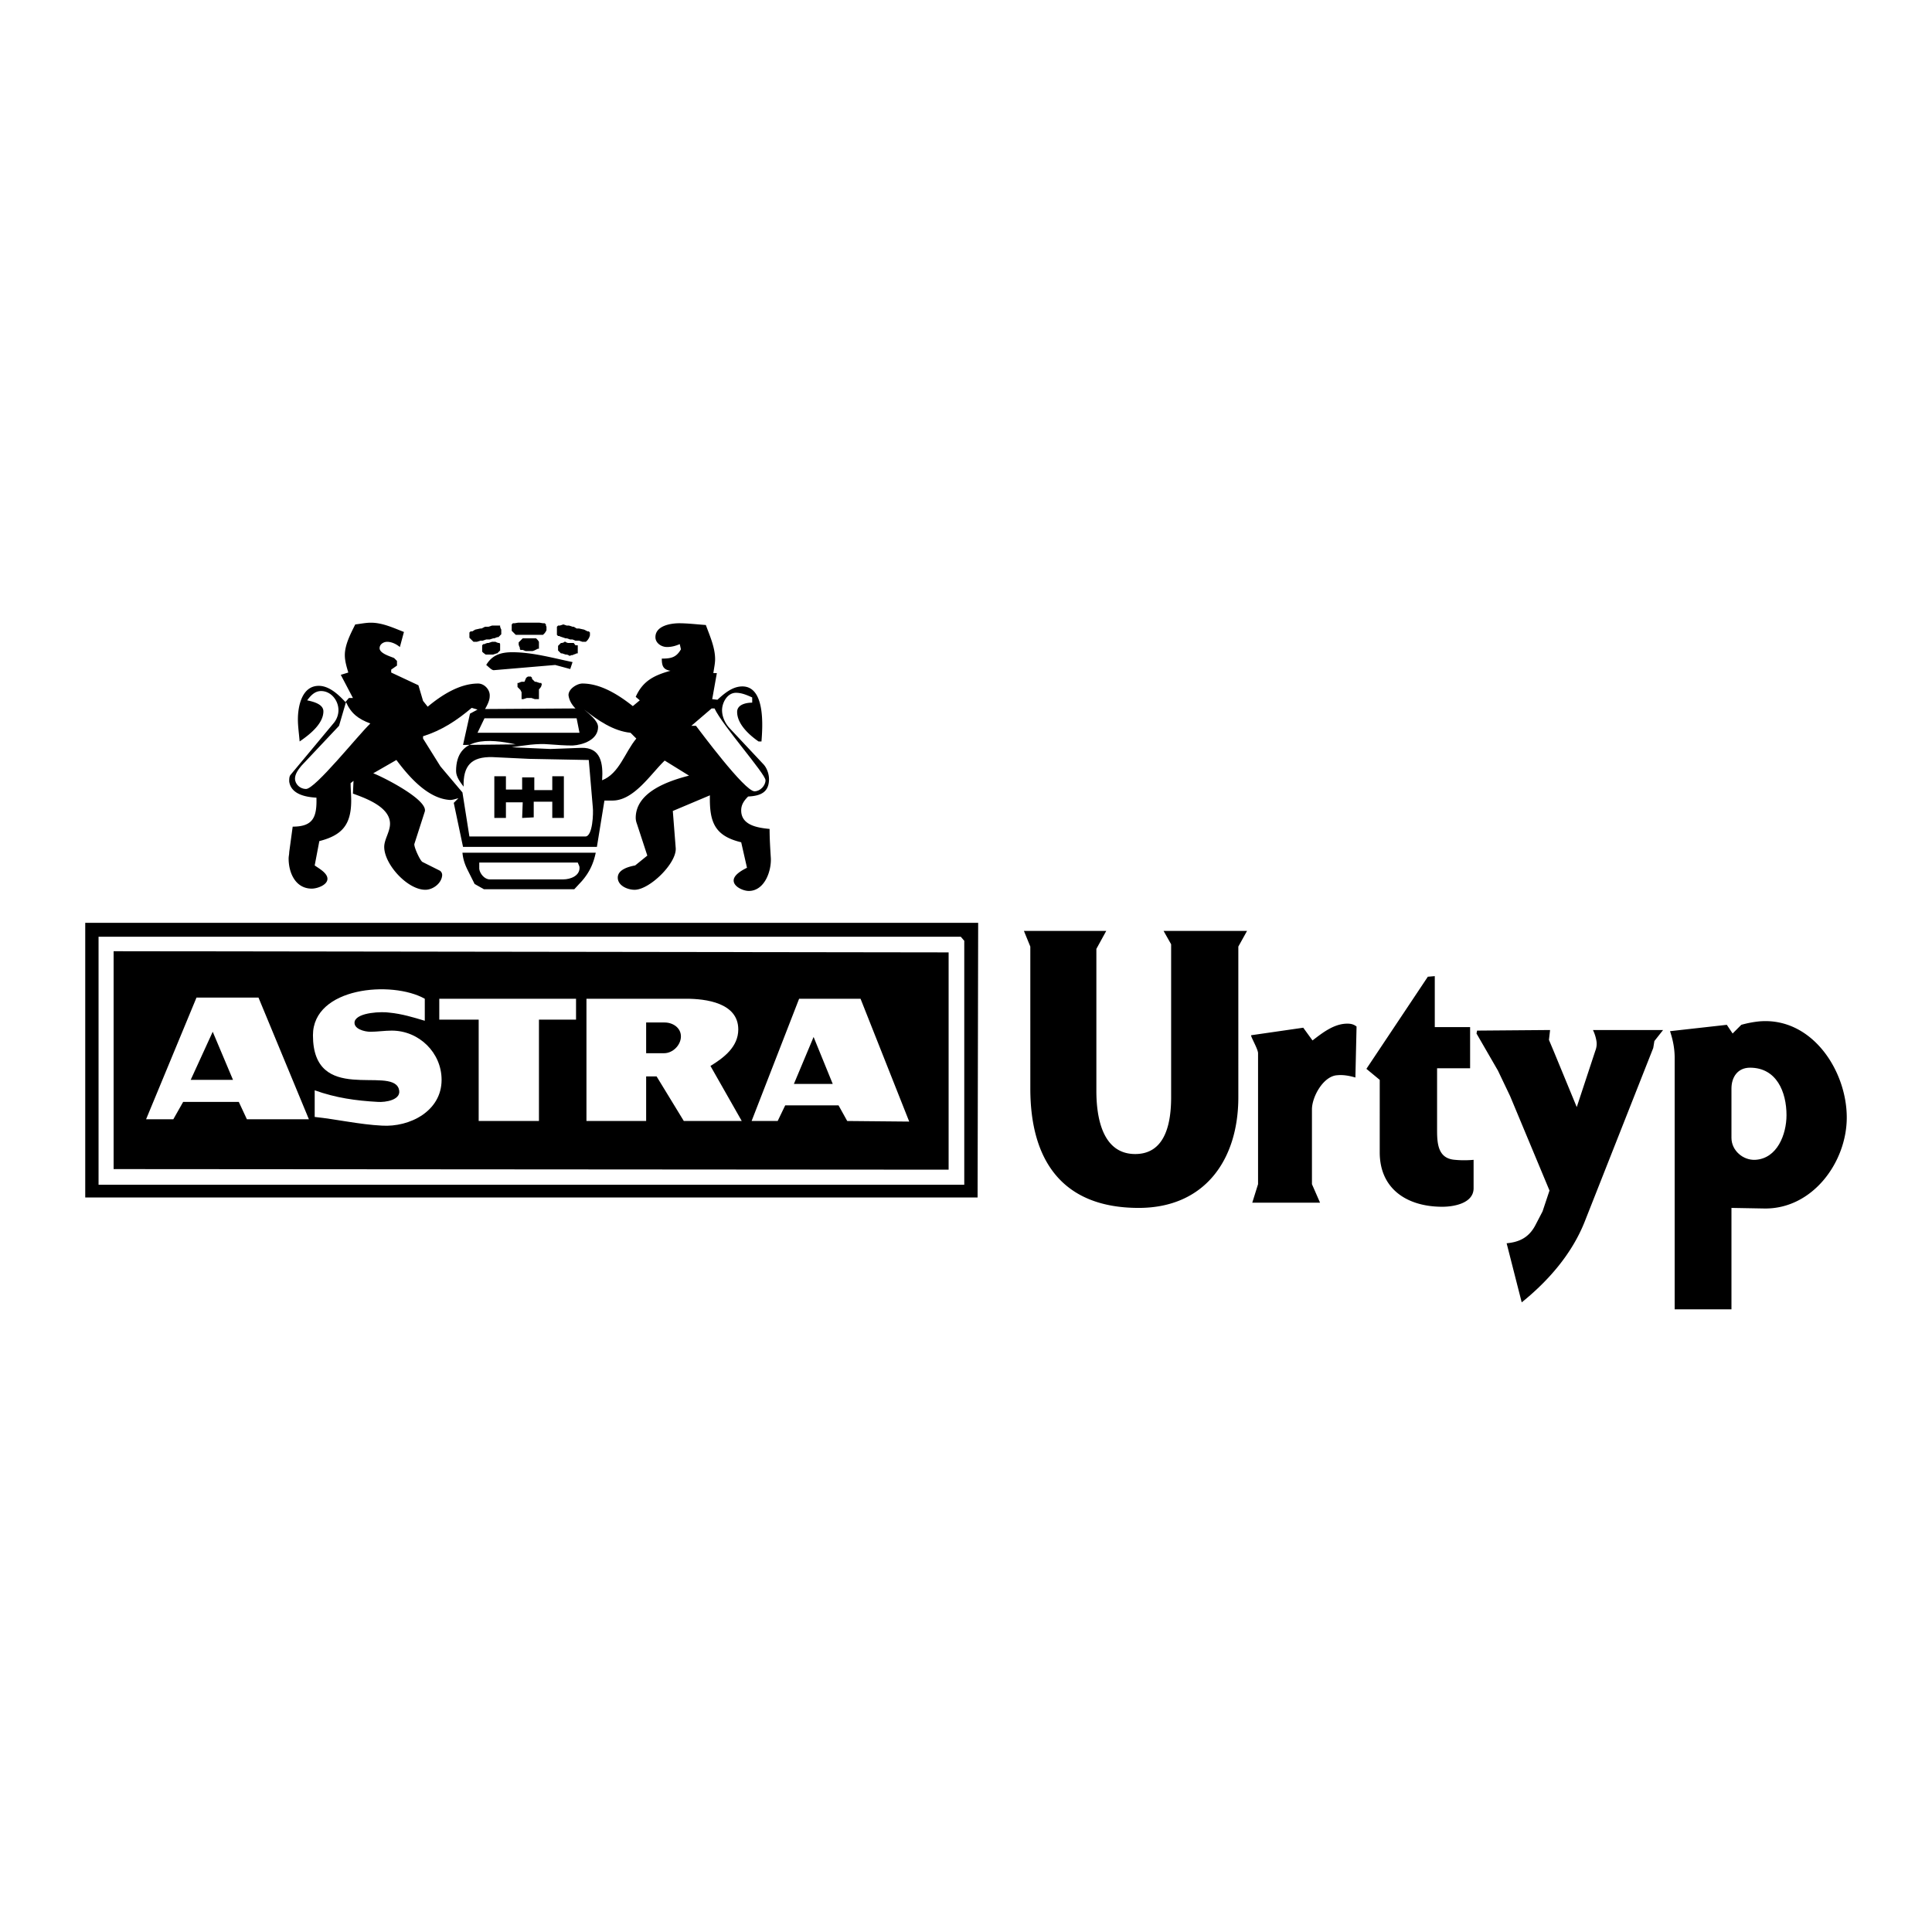
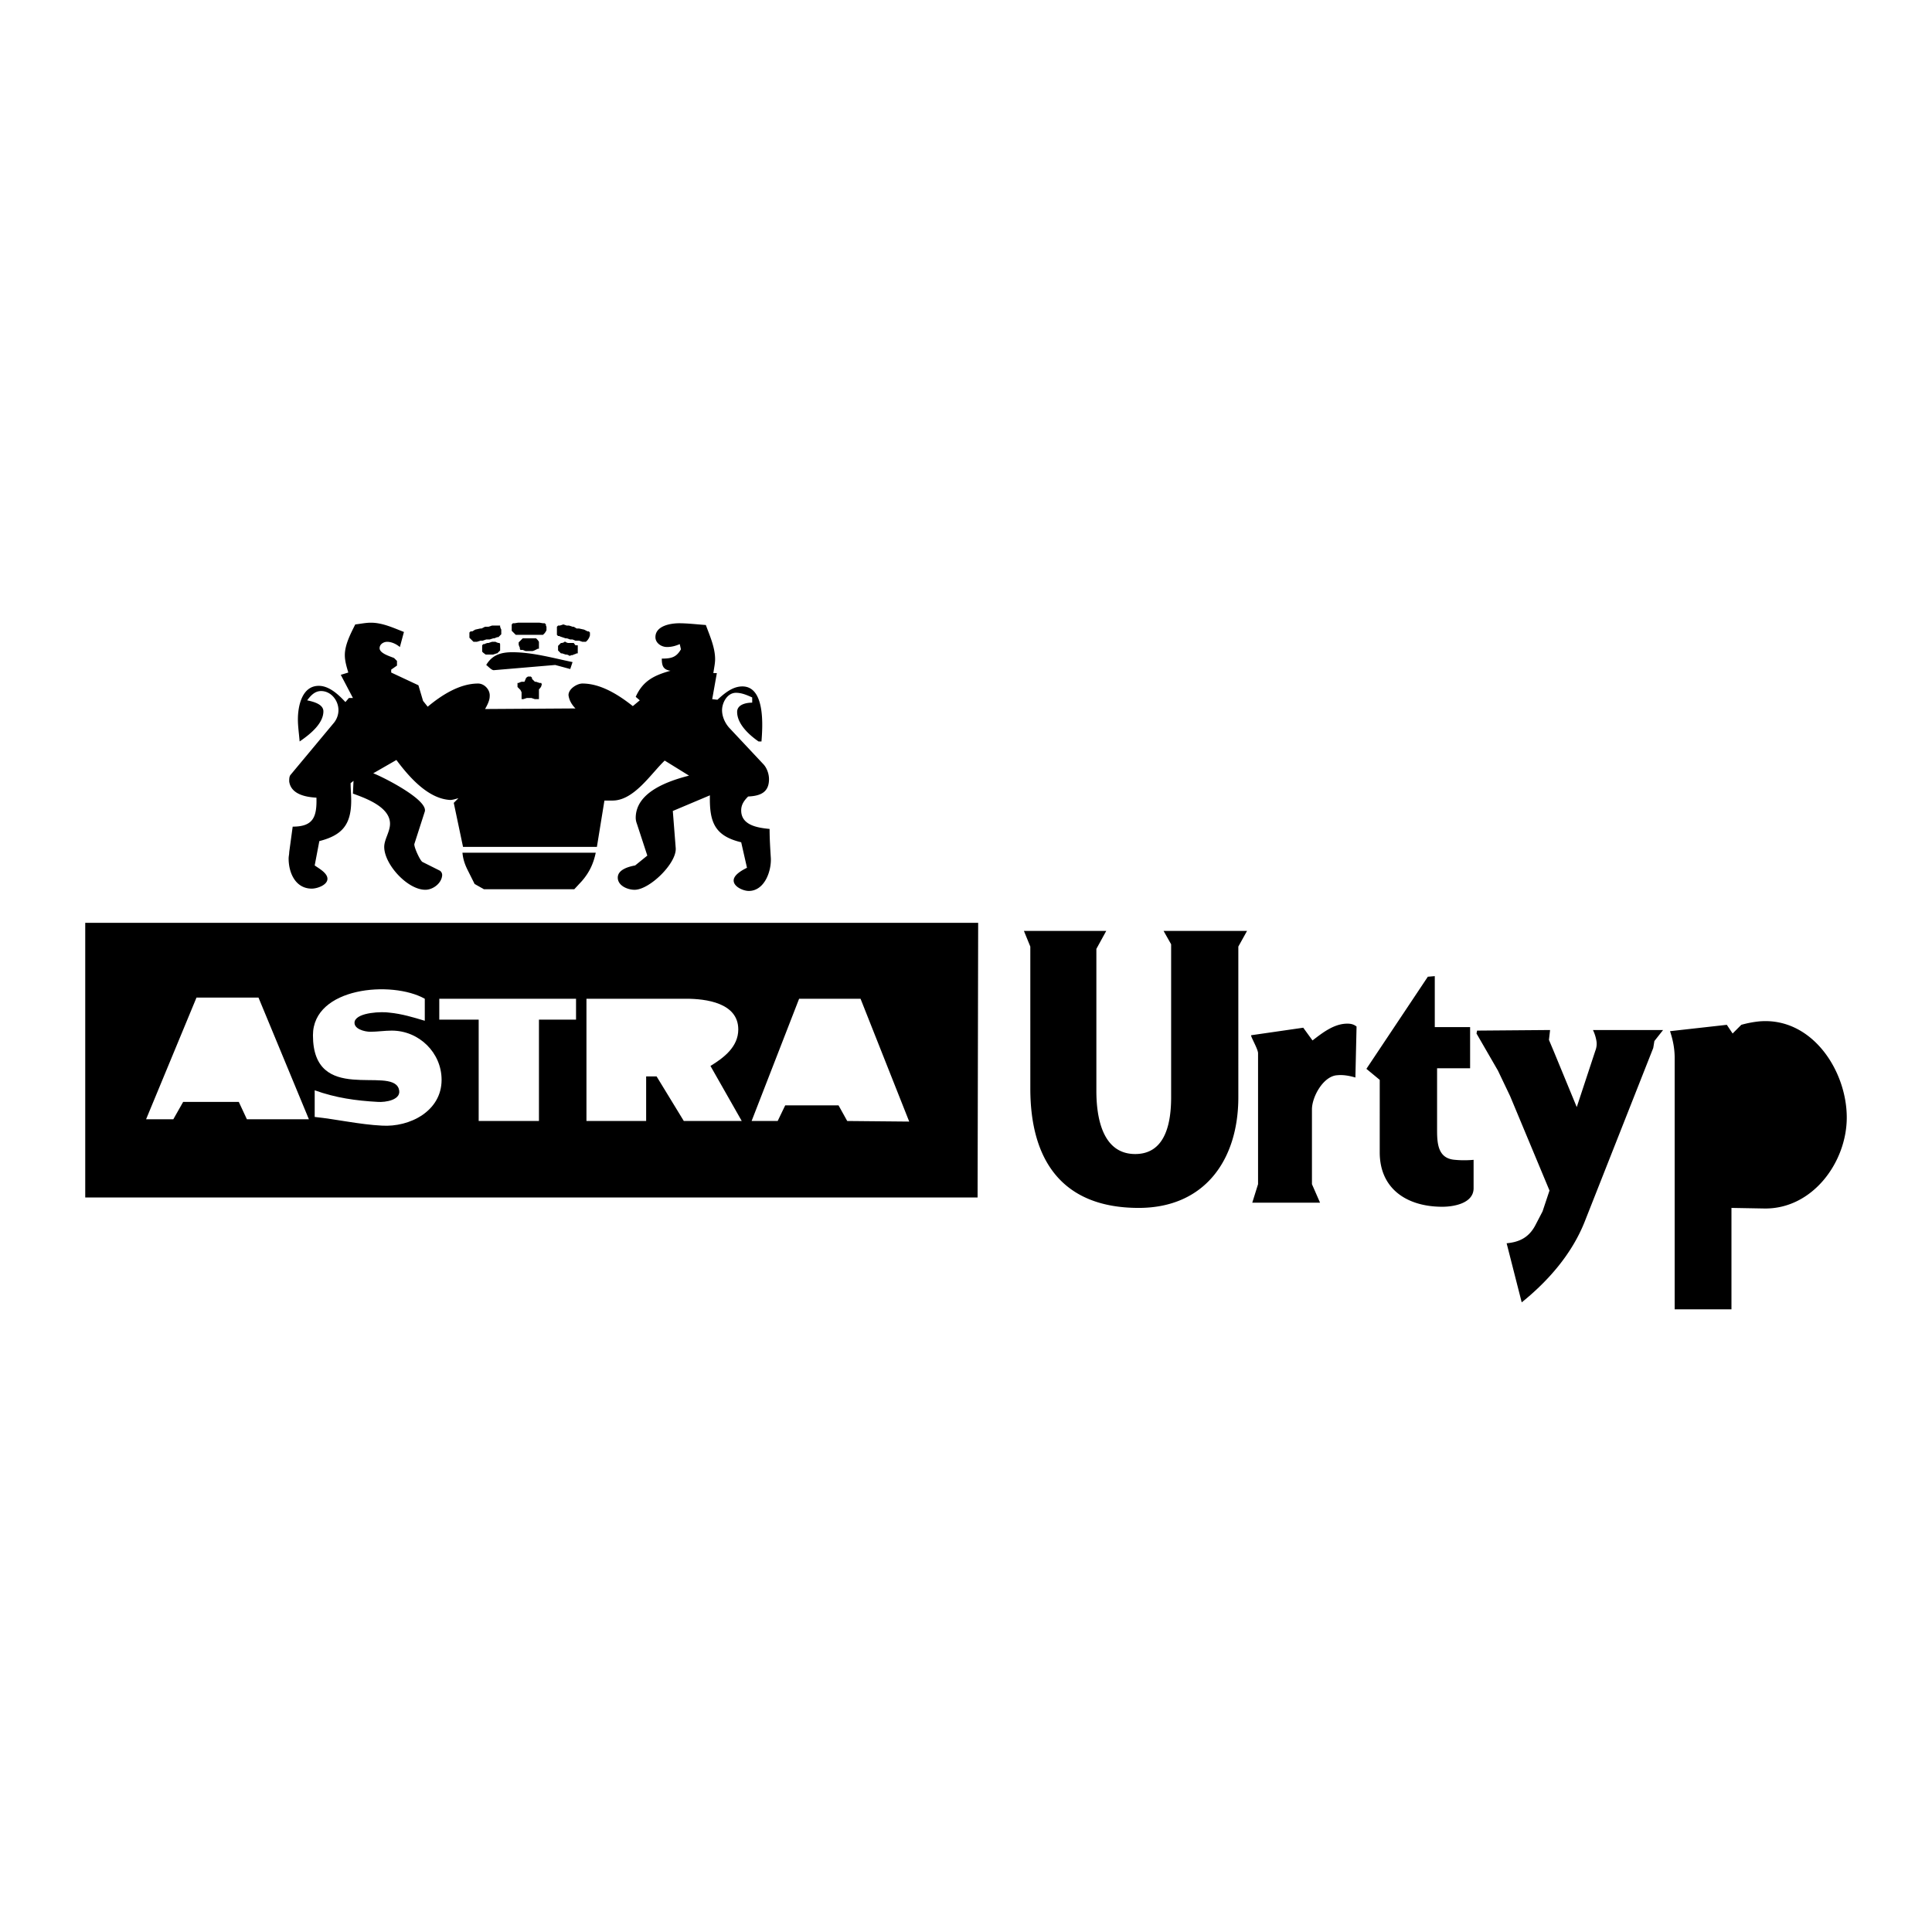
<svg xmlns="http://www.w3.org/2000/svg" width="2500" height="2500" viewBox="0 0 192.756 192.756">
  <g fill-rule="evenodd" clip-rule="evenodd">
    <path fill="#fff" d="M0 0h192.756v192.756H0V0z" />
    <path d="M8.504 92.071h89.088l-.057 27.404H8.504V92.071zM29.201 82.474c2.023 0 2.428-.925 2.37-2.891-1.098-.058-2.544-.347-2.717-1.618 0-.231 0-.463.116-.636l4.335-5.203c.289-.347.463-.81.463-1.272 0-.982-.752-1.908-1.734-1.908-.636 0-1.041.463-1.388.926.52.115 1.619.347 1.619 1.098 0 1.272-1.446 2.371-2.371 3.006-.058-.752-.173-1.503-.173-2.197 0-1.33.404-3.353 2.081-3.353 1.041 0 1.966.867 2.659 1.619l.347-.405h.405l-1.214-2.312.751-.231c-.173-.578-.347-1.156-.347-1.734 0-1.041.578-2.139 1.041-3.064.52-.058 1.041-.173 1.561-.173 1.156 0 2.254.521 3.295.925l-.404 1.503c-.347-.289-.81-.52-1.272-.52-.347 0-.751.231-.751.636 0 .52 1.041.809 1.445.982l.289.289v.463l-.578.404v.289l2.717 1.272.463 1.561.462.578c1.387-1.156 3.18-2.312 5.03-2.312.636 0 1.214.636 1.156 1.271 0 .405-.231.867-.462 1.272l9.019-.058c-.347-.347-.636-.809-.694-1.33 0-.636.867-1.156 1.387-1.156 1.85 0 3.642 1.156 5.03 2.254l.694-.578-.405-.347c.693-1.561 1.792-2.139 3.469-2.602-.751-.116-.867-.52-.867-1.214.925 0 1.445-.116 1.908-.925l-.116-.52c-.404.173-.809.289-1.272.289-.578 0-1.156-.404-1.156-.982 0-1.156 1.561-1.388 2.37-1.388.867 0 1.792.116 2.659.174.405 1.099.925 2.254.925 3.411 0 .462-.116.925-.173 1.387h.347l-.463 2.602.521.058c.694-.636 1.503-1.33 2.486-1.33 2.312 0 2.023 4.047 1.908 5.492h-.289c-.925-.636-2.139-1.734-2.139-2.948 0-.752.925-.925 1.503-.925v-.521c-.521-.231-1.041-.462-1.619-.462-.867 0-1.388.983-1.388 1.734 0 .636.29 1.272.694 1.734l3.469 3.7c.347.404.521.982.521 1.445 0 1.33-.867 1.676-2.081 1.734-.405.404-.694.809-.694 1.387 0 1.503 1.676 1.734 2.833 1.85 0 .925.058 1.85.116 2.775.116 1.33-.578 3.411-2.197 3.411-.521 0-1.503-.405-1.503-1.041 0-.578.867-1.041 1.329-1.272l-.578-2.544c-2.66-.636-3.18-2.023-3.122-4.683l-3.7 1.561.289 3.7c.115 1.503-2.602 4.163-4.104 4.163-.694 0-1.677-.405-1.677-1.214 0-.81 1.099-1.099 1.734-1.214l1.214-.983-1.041-3.18a1.704 1.704 0 0 1-.116-.578c0-2.602 3.295-3.7 5.319-4.22l-2.428-1.503c-1.388 1.33-3.064 3.989-5.203 3.989h-.81l-.751 4.625H46.197l-.925-4.394.462-.462c-.231.058-.578.173-.81.173-2.254-.116-4.162-2.37-5.376-3.989l-2.312 1.33c.693.231 5.492 2.602 5.145 3.815l-1.041 3.237c-.058.289.578 1.677.81 1.792l1.734.868a.526.526 0 0 1 .231.462c-.058.809-.925 1.445-1.677 1.445-1.792 0-4.104-2.544-4.104-4.278 0-.751.578-1.503.578-2.312 0-1.677-2.428-2.543-3.7-3.006l.058-1.272-.289.231c0 .578.058 1.156.058 1.734 0 2.428-.925 3.469-3.18 4.047l-.462 2.428c.405.289 1.272.751 1.272 1.33 0 .636-1.041.983-1.561.983-1.619 0-2.312-1.561-2.312-3.006 0-.231.058-.404.058-.636l.347-2.542z" />
    <path d="M59.437 85.076c-.231 1.099-.636 1.966-1.388 2.833l-.751.809h-9.019l-.925-.52-.694-1.388c-.29-.578-.463-1.099-.521-1.734h13.298zM46.833 63.627v-.52l.116-.115h.174l.289-.174.52-.115h.115l.347-.174h.347l.347-.115h.809v.115l.059.174.057.115v.463l-.289.289h-.116l-.289.116h-.115l-.348.115h-.346l-.347.116h-.231l-.347.115h-.347l-.405-.405zM48.105 65.015v-.636l.116-.115h.115l.116-.058.173-.058h.116l.347-.116h.347l.115.058.174.058h.115l.058.116v.635l-.289.289h-.058l-.346.116h-.752l-.231-.174-.116-.115zM48.51 66.345c.578-.983 1.446-1.272 2.602-1.272 2.023 0 4.047.578 6.012.983l-.231.693-1.503-.405-6.128.52c-.232.001-.579-.404-.752-.519zM51.054 62.934v-.636l.115-.116h.173l.347-.057h2.14l.346.057h.174l.115.116v.116l.058.115v.347l-.058.116-.115.173-.174.173h-2.717l-.404-.404zM51.632 68.542v-.405h.116l.115-.058.174-.058h.288l.174-.404.173-.116h.289l.116.116v.115l.058.058.231.231h.116l.347.116h.173l.058.173-.058.116v.058l-.116.173-.115.116v.982h-.405l-.347-.115h-.462l-.348.115h-.172V69.062l-.117-.231-.288-.289zM51.805 64.495l-.057-.174v-.231l.404-.404h1.33l.173.173.116.173v.694h-.116l-.347.173-.173.058h-.694l-.289-.116h-.232l-.057-.115v-.116l-.058-.115zM55.563 63.338v-.809l.115-.115h.174l.347-.116.347.116h.231l.347.115h.116l.289.174h.231l.52.115.347.174h.116l.115.115v.289l-.058.174-.057.116-.116.173-.173.173h-.348l-.346-.115h-.347l-.289-.116h-.231l-.347-.115h-.116l-.52-.174-.116-.057h-.116l-.115-.117zM55.678 64.899v-.462l.289-.289h.116l.174-.058.057-.058h.116l.058.058.173.058h.579l.173.231h.231v.809h-.115l-.116.059-.173.057-.116.058h-.116l-.115.058h-.116l-.058-.058-.173-.058h-.116l-.347-.116h-.116l-.289-.289zM110.369 92.88l-.984 1.792V108.835c0 2.602.578 6.303 3.875 6.303 3.062 0 3.584-3.18 3.584-5.666V94.21l-.752-1.33h8.324l-.867 1.561V109.472c0 6.244-3.352 11.041-9.943 11.041-7.572 0-10.811-4.682-10.811-11.908V94.441l-.637-1.561h8.211zM130.025 102.535l.924 1.271c.982-.752 2.139-1.676 3.469-1.676.348 0 .637.057.926.289l-.117 5.086c-.576-.172-1.213-.289-1.791-.23-1.389.059-2.543 2.139-2.543 3.41v7.459l.809 1.85h-6.764l.578-1.85v-13.066c0-.404-.752-1.676-.693-1.791l5.202-.752zM136.326 106.639l6.129-9.191.693-.059v5.088h3.525v4.105h-3.295v6.186c0 1.387.115 2.832 1.793 2.949.578.057 1.213.057 1.85 0v2.832c0 1.504-1.967 1.85-3.121 1.85-3.469 0-6.244-1.734-6.244-5.434V107.738l-1.33-1.099zM147.311 103.113l.059-.289 7.283-.059-.115.984.463 1.098 2.312 5.607 1.85-5.607c.115-.289.174-.637.115-.982a4.065 4.065 0 0 0-.348-1.1h6.996l-.867 1.1-.115.693-6.822 17.285c-1.271 3.238-3.643 5.955-6.301 8.094l-1.504-5.896c1.271-.115 2.197-.578 2.832-1.734l.752-1.445.693-2.082-3.93-9.422-1.215-2.545-2.138-3.7zM172.285 102.246l.578.867.867-.867a10.472 10.472 0 0 1 1.85-.348c5.203-.404 8.672 4.914 8.672 9.598 0 4.451-3.41 9.135-8.209 9.076l-3.295-.059V130.63h-6.592.926v-25.09c0-.924-.174-1.791-.463-2.66l5.666-.634z" />
-     <path fill="#fff" d="M9.833 118.201h86.372V93.863l-.348-.405H9.833v24.743zM36.947 72.184c-1.213-.463-1.908-.983-2.428-2.139l-.693 2.37-3.758 3.989c-.289.347-.636.81-.636 1.272 0 .578.521 1.04 1.098 1.04.926 0 5.204-5.376 6.417-6.532zM42.208 73.687l1.734 2.775 2.197 2.602.694 4.394h11.562c.751 0 .809-2.371.751-2.891l-.404-4.741-5.955-.115-3.642-.174c-2.139-.058-2.949.867-2.891 2.949-.347-.462-.752-.983-.752-1.561 0-3.469 3.295-3.237 5.955-2.659l-5.261.058.694-3.122.752-.405-.579-.174c-1.503 1.272-3.006 2.255-4.856 2.833v.231h.001zM57.644 86.059h-9.828v.636c.058.462.521 1.041 1.041 1.041h7.342c.694 0 1.677-.347 1.619-1.214-.001-.116-.116-.29-.174-.463z" />
-     <path fill="#fff" d="M47.643 73.109h10.174l-.288-1.445h-9.193l-.693 1.445z" />
-     <path d="M51.054 74.554l3.874.173 3.063-.115c1.966-.058 2.197 1.561 2.082 3.237 1.734-.693 2.254-2.775 3.411-4.162l-.578-.578c-1.735-.174-3.295-1.272-4.625-2.312.463.405 1.388 1.098 1.388 1.734 0 1.271-1.503 1.792-2.544 1.85-.751 0-1.561-.058-2.312-.116-1.273-.116-2.545.116-3.759.289zM68.975 72.415h.463c.404.521 4.856 6.533 5.839 6.533.578 0 1.098-.578 1.098-1.099 0-.636-4.278-5.435-5.087-7.168h-.289l-2.024 1.734zM172.748 108.605v4.914c0 1.271 1.156 2.254 2.369 2.197 2.197-.117 3.123-2.545 3.123-4.453 0-2.312-.984-4.74-3.643-4.74-1.214 0-1.849.926-1.849 2.082z" fill="#fff" />
    <path d="M94.644 95.02v21.679l-83.308-.058V94.904l83.308.116zM49.319 81.607v-4.162h1.157v1.329h1.618V77.56h1.214v1.272h1.793v-1.387h1.156v4.162h-1.156v-1.619H53.25v1.561l-1.156.058.058-1.561h-1.676v1.561h-1.157z" />
    <path fill="#fff" d="M14.575 111.67h2.717l.982-1.734h5.55l.809 1.734h6.186L25.79 99.529h-6.186l-5.029 12.141zM31.397 108.779v2.658c2.197.232 4.452.752 6.706.867 2.775.174 5.955-1.445 5.955-4.566 0-2.717-2.254-4.914-4.972-4.914-.693 0-1.445.115-2.139.115-.578 0-1.734-.289-1.561-1.041.289-.924 2.775-.982 3.469-.867 1.214.115 2.37.463 3.526.811v-2.197c-3.295-1.85-11.158-1.156-11.158 3.643 0 6.938 7.747 3.062 8.556 5.318.405 1.156-1.387 1.387-2.081 1.33-2.196-.118-4.219-.405-6.301-1.157zM43.827 100.512v1.215h3.931v10.115h6.013v-10.115h3.7v-2.082H43.827v.867zM58.511 111.842h5.955v-4.451h1.041l2.717 4.451h5.781l-3.122-5.492c1.33-.809 2.775-1.906 2.775-3.641 0-2.66-3.237-3.064-5.203-3.064h-9.944v12.197zM74.988 111.842h2.601l.752-1.561h5.319l.867 1.561 6.185.058-4.856-12.255h-6.128l-4.74 12.197z" />
-     <path d="M19.026 107.738l2.197-4.799 2.023 4.799h-4.22zM64.466 104.096v-2.082h1.85c.81 0 1.619.521 1.619 1.389s-.809 1.676-1.677 1.676h-1.792v-.983zM79.208 108.143l1.965-4.684 1.909 4.684h-3.874z" />
  </g>
</svg>